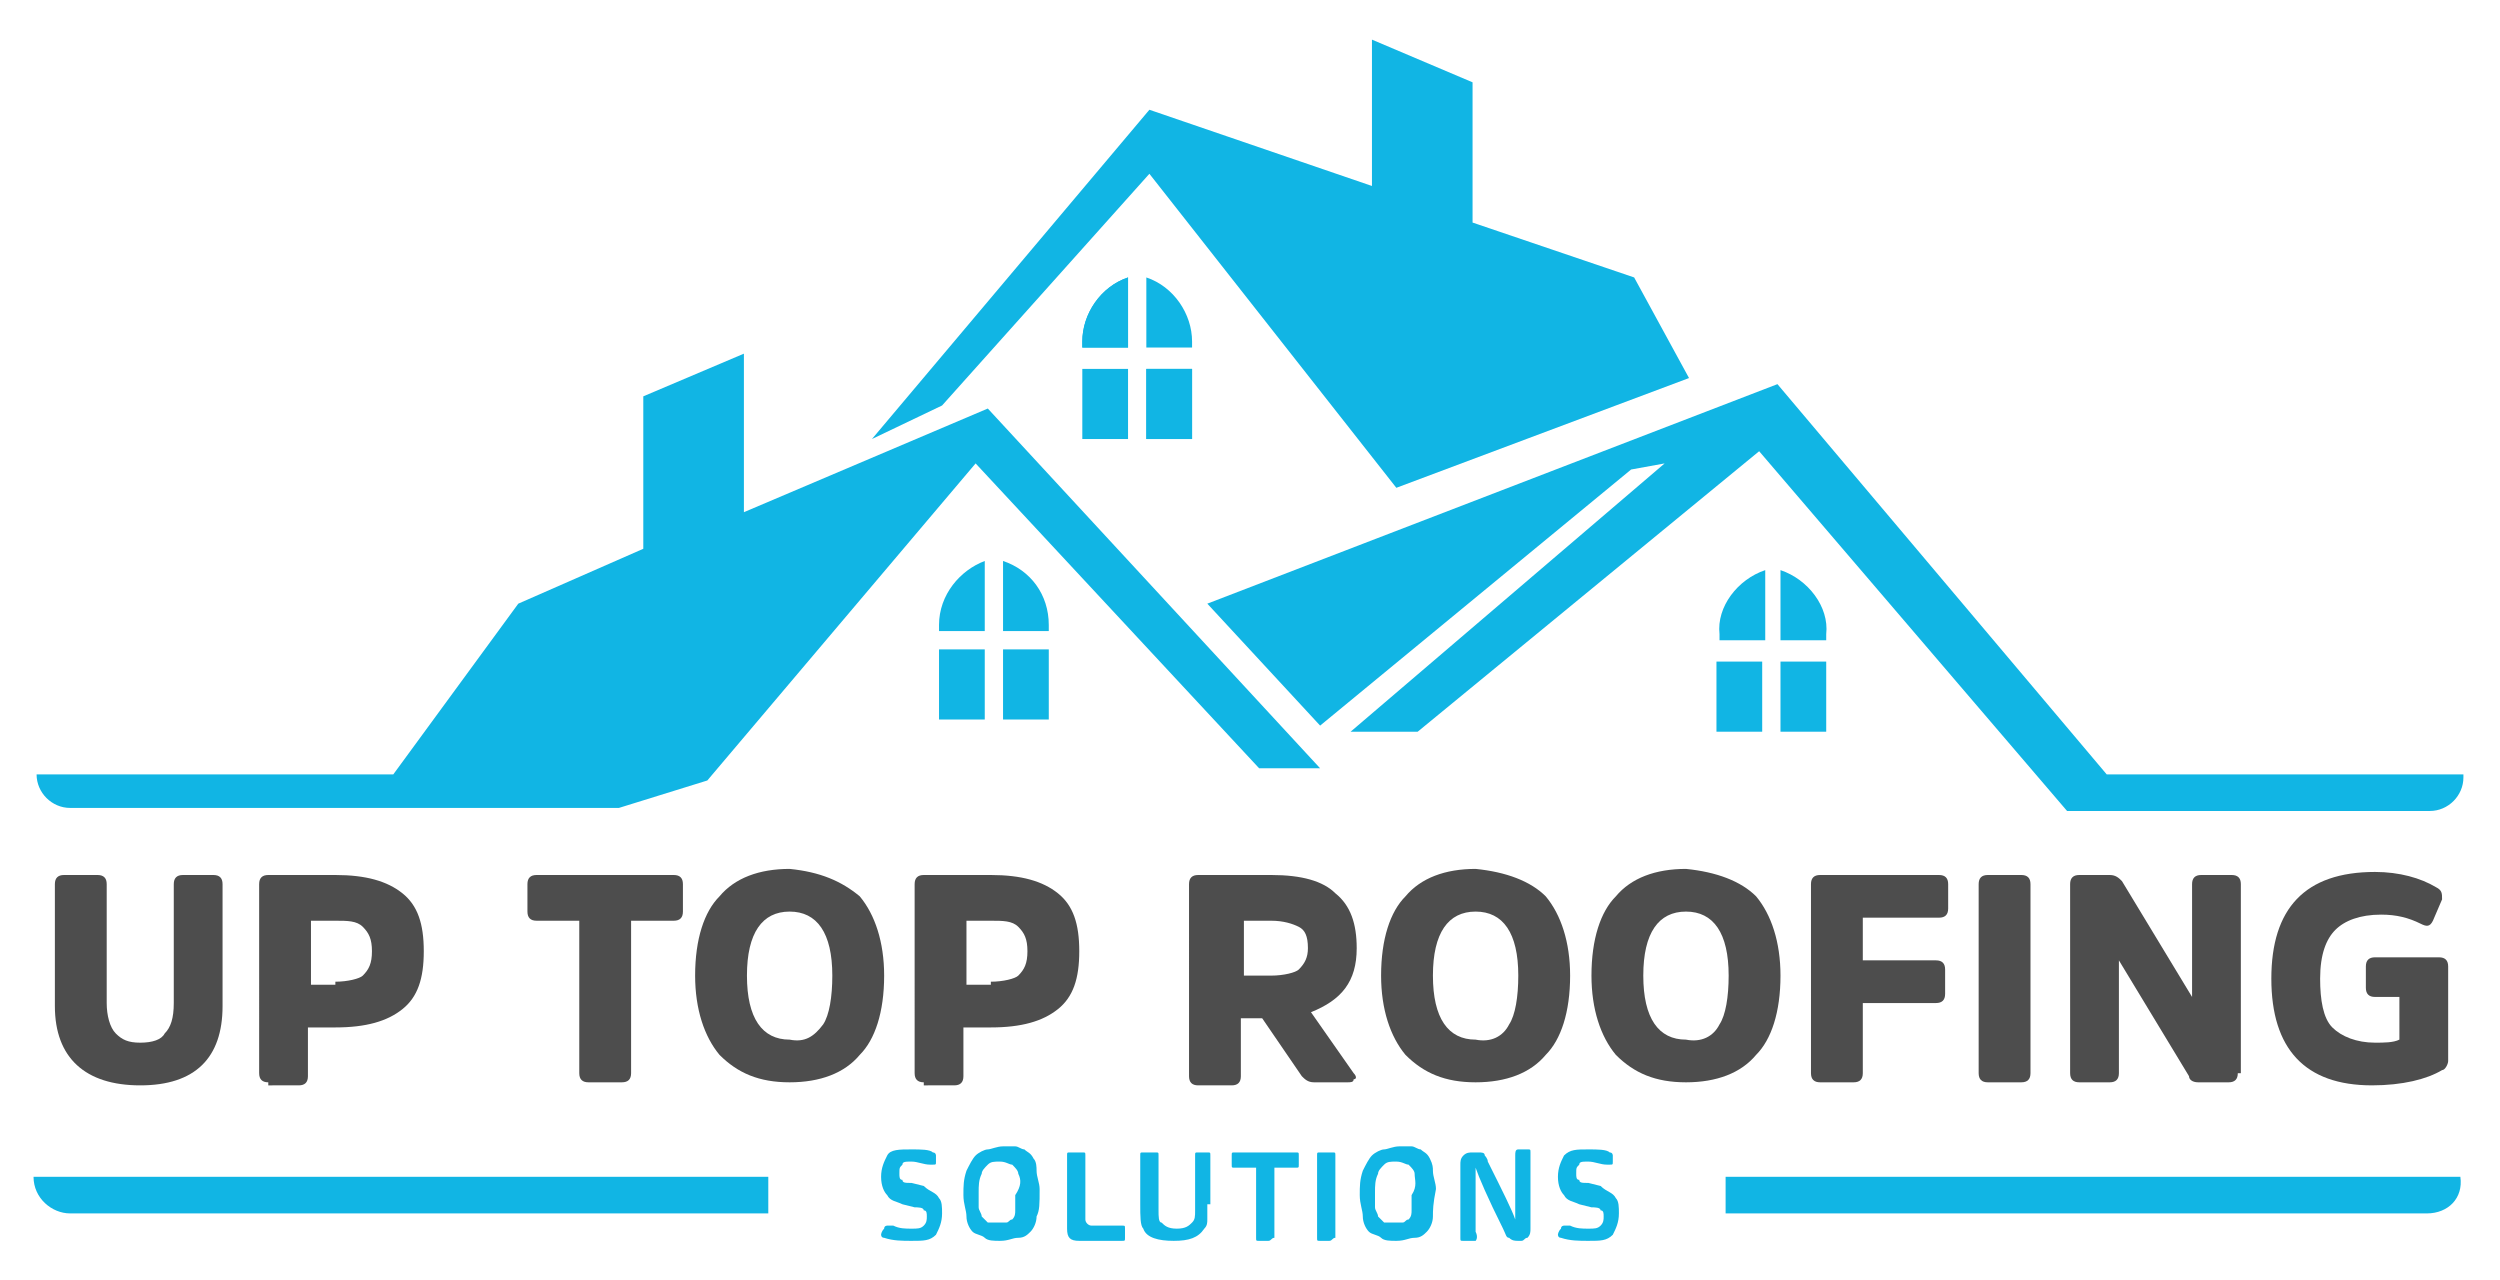
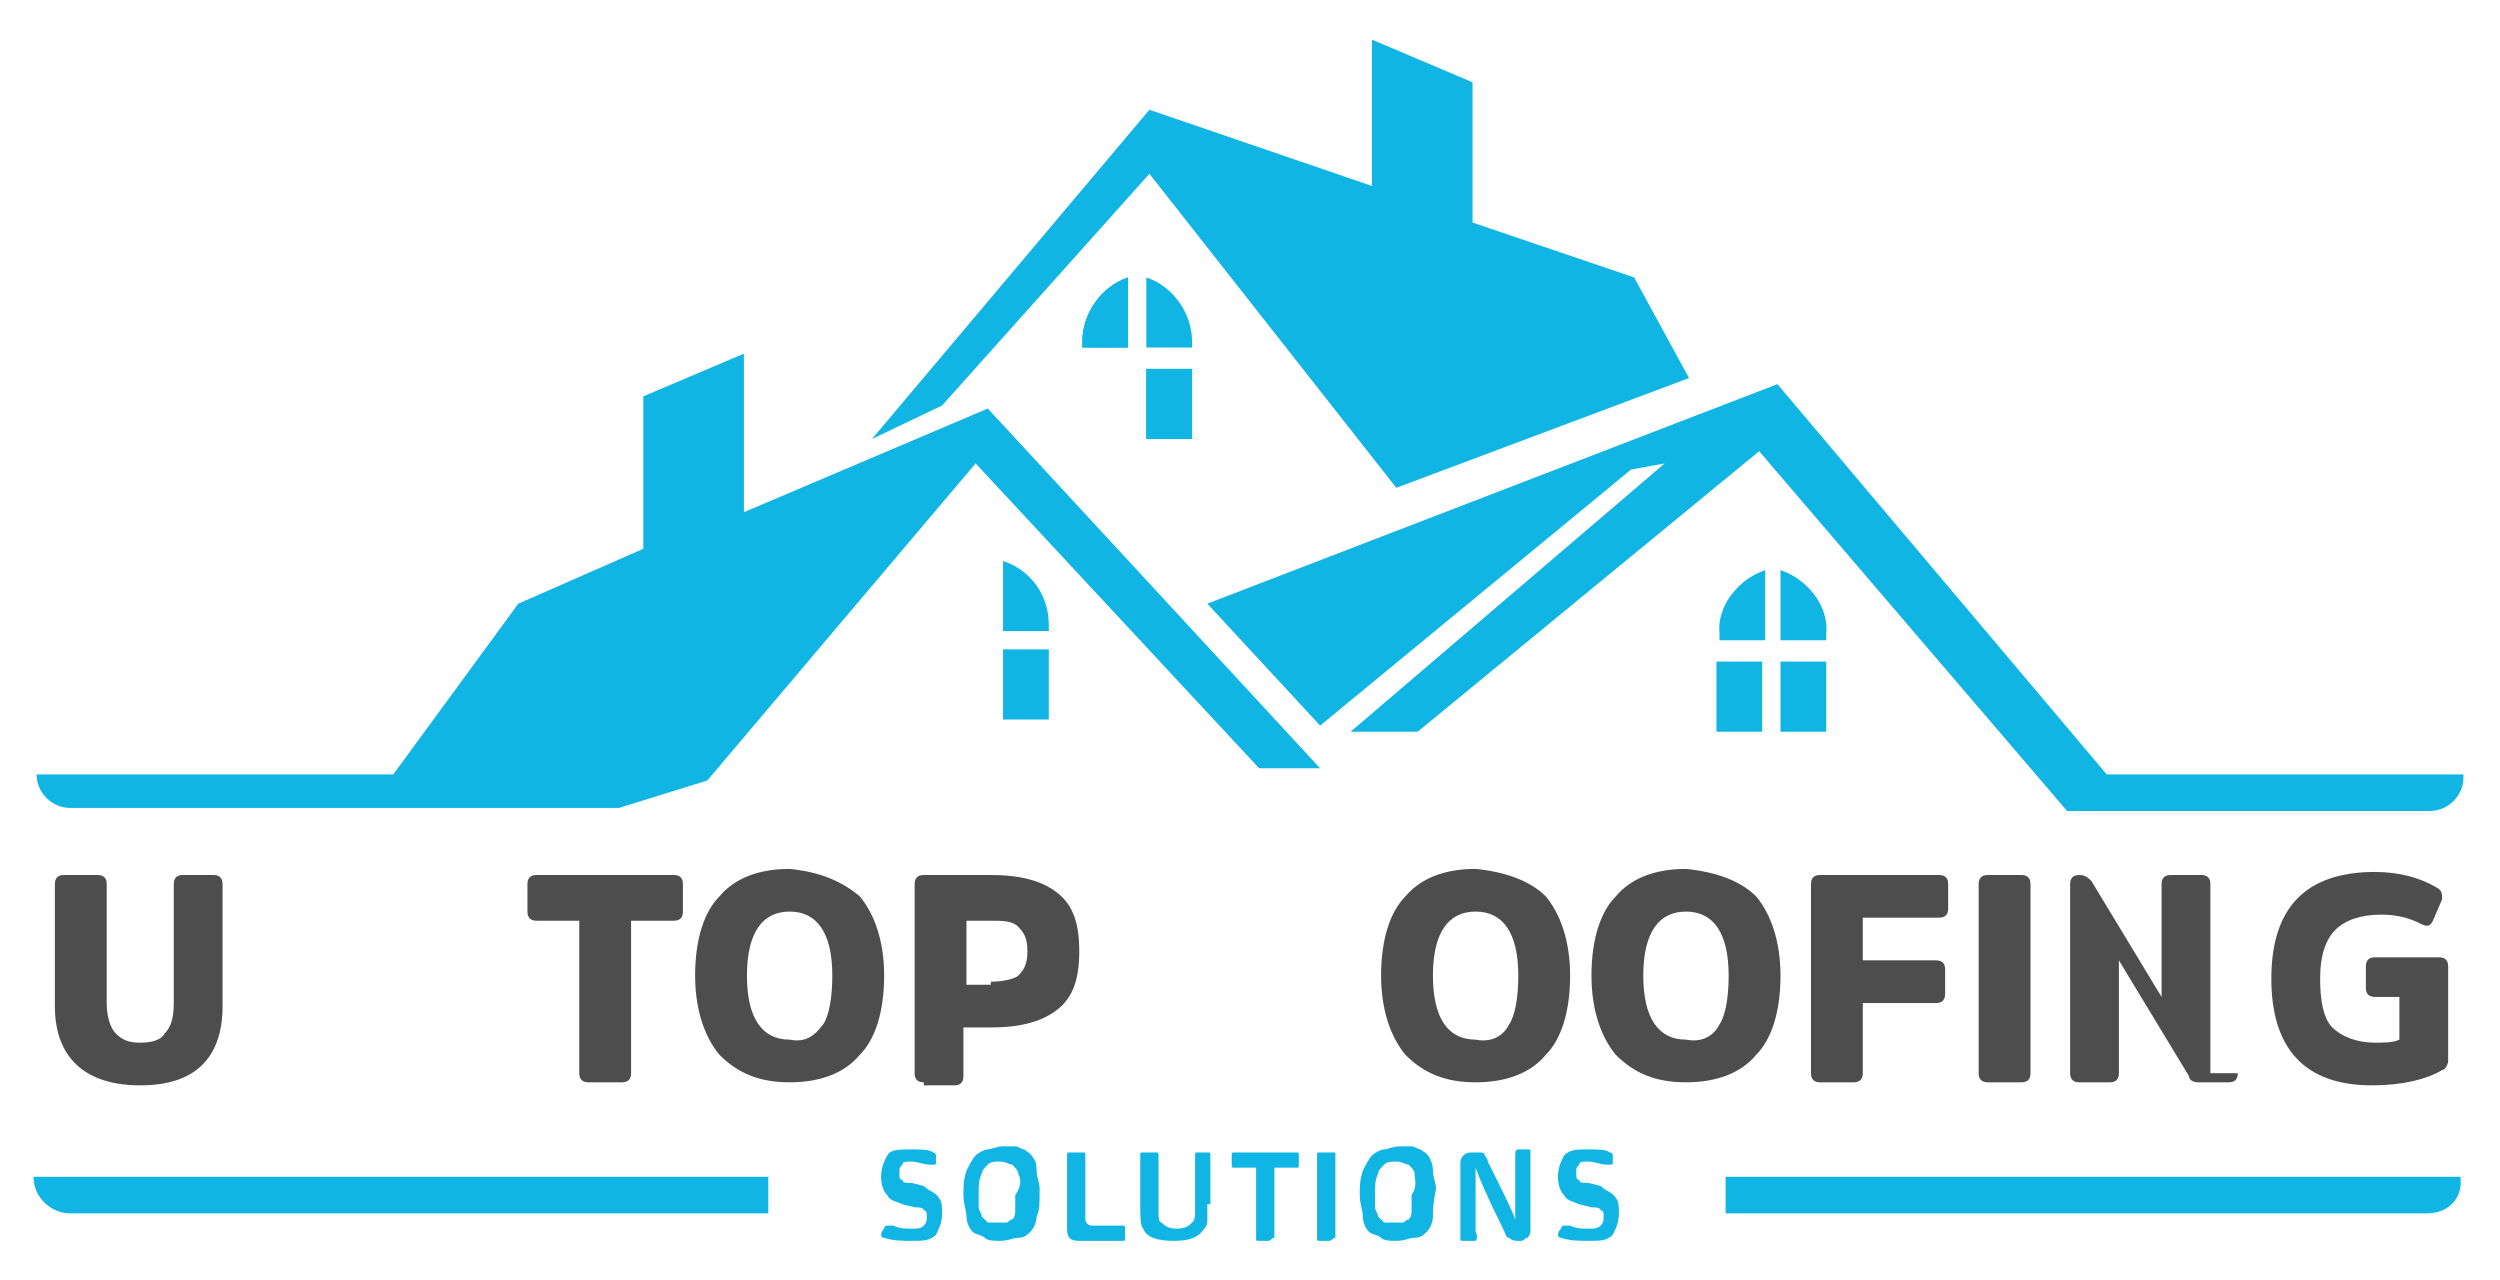
<svg xmlns="http://www.w3.org/2000/svg" version="1.1" id="Layer_1" x="0px" y="0px" viewBox="0 0 82 42" style="enable-background:new 0 0 82 42;" xml:space="preserve">
  <style type="text/css">
	.st0{fill:#11B5E4;}
	.st1{fill:#4D4D4D;}
</style>
  <g>
    <path class="st0" d="M79.6,39.8h-23v-1.2h24.1l0,0C80.8,39.3,80.3,39.8,79.6,39.8z" />
    <path class="st0" d="M25.3,39.8h-23c-0.6,0-1.2-0.5-1.2-1.2l0,0h24.1V39.8z" />
    <path class="st0" d="M39.6,19.8l3.7,4l10.2-8.4l1.1-0.2L44.3,24h2.2l11.2-9.2l10.1,11.8h11.9c0.6,0,1.1-0.5,1.1-1.1v-0.1H69.1   L58.3,12.6L39.6,19.8z" />
    <polygon class="st0" points="55.4,12.4 45.8,16 37.7,5.7 30.9,13.3 28.6,14.4 37.7,3.6 45,6.1 45,1.3 48.3,2.7 48.3,7.3 53.6,9.1     " />
    <path class="st0" d="M43.3,25.2h-2L32,15.2l-8.8,10.4l-2.9,0.9h-18c-0.6,0-1.1-0.5-1.1-1.1l0,0h11.7l4.1-5.6l4.1-1.8V13l3.3-1.4   v5.2l8-3.4L43.3,25.2z" />
    <rect x="37.6" y="12.1" class="st0" width="1.5" height="2.3" />
    <path class="st0" d="M35.5,11.5v-0.2C35.5,11.3,35.5,11.4,35.5,11.5L35.5,11.5z" />
    <path class="st0" d="M37,9.1v2.3h-1.5c0-0.1,0-0.2,0-0.2C35.5,10.3,36.1,9.4,37,9.1L37,9.1z" />
    <g>
      <g>
-         <rect x="35.5" y="12.1" class="st0" width="1.5" height="2.3" />
        <rect x="37.6" y="12.1" class="st0" width="1.5" height="2.3" />
        <path class="st0" d="M37,9.1v2.3h-1.5c0-0.1,0-0.2,0-0.2C35.5,10.3,36.1,9.4,37,9.1L37,9.1z" />
        <path class="st0" d="M37.6,9.1v2.3h1.5c0-0.1,0-0.2,0-0.2C39.1,10.3,38.5,9.4,37.6,9.1L37.6,9.1z" />
      </g>
    </g>
    <g>
      <g>
-         <rect x="30.8" y="21.3" class="st0" width="1.5" height="2.3" />
        <rect x="32.9" y="21.3" class="st0" width="1.5" height="2.3" />
-         <path class="st0" d="M32.3,18.4v2.3h-1.5c0-0.1,0-0.2,0-0.2C30.8,19.5,31.5,18.7,32.3,18.4L32.3,18.4z" />
        <path class="st0" d="M32.9,18.4v2.3h1.5c0-0.1,0-0.2,0-0.2C34.4,19.5,33.8,18.7,32.9,18.4L32.9,18.4z" />
      </g>
    </g>
    <g>
      <g>
        <rect x="56.3" y="21.7" class="st0" width="1.5" height="2.3" />
        <rect x="58.4" y="21.7" class="st0" width="1.5" height="2.3" />
        <path class="st0" d="M57.9,18.7v2.3h-1.5c0-0.1,0-0.2,0-0.2C56.3,19.9,57,19,57.9,18.7L57.9,18.7z" />
        <path class="st0" d="M58.4,18.7v2.3h1.5c0-0.1,0-0.2,0-0.2C60,19.9,59.3,19,58.4,18.7L58.4,18.7z" />
      </g>
    </g>
    <g>
      <path class="st1" d="M1.8,33v-4c0-0.2,0.1-0.3,0.3-0.3h1.1c0.2,0,0.3,0.1,0.3,0.3v3.9c0,0.4,0.1,0.8,0.3,1    c0.2,0.2,0.4,0.3,0.8,0.3c0.4,0,0.7-0.1,0.8-0.3c0.2-0.2,0.3-0.5,0.3-1V29c0-0.2,0.1-0.3,0.3-0.3H7c0.2,0,0.3,0.1,0.3,0.3v4    c0,1.7-0.9,2.6-2.7,2.6S1.8,34.7,1.8,33z" />
-       <path class="st1" d="M8.8,35.5c-0.2,0-0.3-0.1-0.3-0.3V29c0-0.2,0.1-0.3,0.3-0.3H11c1,0,1.7,0.2,2.2,0.6c0.5,0.4,0.7,1,0.7,1.9    c0,0.9-0.2,1.5-0.7,1.9c-0.5,0.4-1.2,0.6-2.2,0.6h-0.9v1.6c0,0.2-0.1,0.3-0.3,0.3H8.8z M11,32.2c0.4,0,0.8-0.1,0.9-0.2    c0.2-0.2,0.3-0.4,0.3-0.8c0-0.4-0.1-0.6-0.3-0.8c-0.2-0.2-0.5-0.2-0.9-0.2h-0.8v2.1H11z" />
      <path class="st1" d="M17.3,29c0-0.2,0.1-0.3,0.3-0.3h4.5c0.2,0,0.3,0.1,0.3,0.3v0.9c0,0.2-0.1,0.3-0.3,0.3h-1.4v5    c0,0.2-0.1,0.3-0.3,0.3h-1.1c-0.2,0-0.3-0.1-0.3-0.3v-5h-1.4c-0.2,0-0.3-0.1-0.3-0.3V29z" />
      <path class="st1" d="M28.2,29.4c0.5,0.6,0.8,1.5,0.8,2.6c0,1.2-0.3,2.1-0.8,2.6c-0.5,0.6-1.3,0.9-2.3,0.9c-1,0-1.7-0.3-2.3-0.9    c-0.5-0.6-0.8-1.5-0.8-2.6c0-1.2,0.3-2.1,0.8-2.6c0.5-0.6,1.3-0.9,2.3-0.9C26.9,28.6,27.6,28.9,28.2,29.4z M27,33.6    c0.2-0.3,0.3-0.9,0.3-1.6c0-1.4-0.5-2.1-1.4-2.1c-0.9,0-1.4,0.7-1.4,2.1c0,1.4,0.5,2.1,1.4,2.1C26.4,34.2,26.7,34,27,33.6z" />
      <path class="st1" d="M30.3,35.5c-0.2,0-0.3-0.1-0.3-0.3V29c0-0.2,0.1-0.3,0.3-0.3h2.2c1,0,1.7,0.2,2.2,0.6c0.5,0.4,0.7,1,0.7,1.9    c0,0.9-0.2,1.5-0.7,1.9c-0.5,0.4-1.2,0.6-2.2,0.6h-0.9v1.6c0,0.2-0.1,0.3-0.3,0.3H30.3z M32.5,32.2c0.4,0,0.8-0.1,0.9-0.2    c0.2-0.2,0.3-0.4,0.3-0.8c0-0.4-0.1-0.6-0.3-0.8c-0.2-0.2-0.5-0.2-0.9-0.2h-0.8v2.1H32.5z" />
-       <path class="st1" d="M41.7,28.7c1,0,1.7,0.2,2.1,0.6c0.5,0.4,0.7,1,0.7,1.8c0,1.1-0.5,1.7-1.5,2.1l1.4,2c0.1,0.1,0.1,0.2,0,0.2    c0,0.1-0.1,0.1-0.2,0.1h-1.1c-0.2,0-0.3-0.1-0.4-0.2l-1.3-1.9h-0.7v1.9c0,0.2-0.1,0.3-0.3,0.3h-1.1c-0.2,0-0.3-0.1-0.3-0.3V29    c0-0.2,0.1-0.3,0.3-0.3H41.7z M41.7,32c0.4,0,0.8-0.1,0.9-0.2c0.2-0.2,0.3-0.4,0.3-0.7c0-0.4-0.1-0.6-0.3-0.7    c-0.2-0.1-0.5-0.2-0.9-0.2h-0.9V32H41.7z" />
      <path class="st1" d="M50.7,29.4c0.5,0.6,0.8,1.5,0.8,2.6c0,1.2-0.3,2.1-0.8,2.6c-0.5,0.6-1.3,0.9-2.3,0.9c-1,0-1.7-0.3-2.3-0.9    c-0.5-0.6-0.8-1.5-0.8-2.6c0-1.2,0.3-2.1,0.8-2.6c0.5-0.6,1.3-0.9,2.3-0.9C49.4,28.6,50.2,28.9,50.7,29.4z M49.5,33.6    c0.2-0.3,0.3-0.9,0.3-1.6c0-1.4-0.5-2.1-1.4-2.1c-0.9,0-1.4,0.7-1.4,2.1c0,1.4,0.5,2.1,1.4,2.1C48.9,34.2,49.3,34,49.5,33.6z" />
      <path class="st1" d="M57.6,29.4c0.5,0.6,0.8,1.5,0.8,2.6c0,1.2-0.3,2.1-0.8,2.6c-0.5,0.6-1.3,0.9-2.3,0.9c-1,0-1.7-0.3-2.3-0.9    c-0.5-0.6-0.8-1.5-0.8-2.6c0-1.2,0.3-2.1,0.8-2.6c0.5-0.6,1.3-0.9,2.3-0.9C56.3,28.6,57.1,28.9,57.6,29.4z M56.4,33.6    c0.2-0.3,0.3-0.9,0.3-1.6c0-1.4-0.5-2.1-1.4-2.1c-0.9,0-1.4,0.7-1.4,2.1c0,1.4,0.5,2.1,1.4,2.1C55.8,34.2,56.2,34,56.4,33.6z" />
      <path class="st1" d="M61.1,32.9v2.3c0,0.2-0.1,0.3-0.3,0.3h-1.1c-0.2,0-0.3-0.1-0.3-0.3V29c0-0.2,0.1-0.3,0.3-0.3h3.9    c0.2,0,0.3,0.1,0.3,0.3v0.8c0,0.2-0.1,0.3-0.3,0.3h-2.5v1.4h2.4c0.2,0,0.3,0.1,0.3,0.3v0.8c0,0.2-0.1,0.3-0.3,0.3H61.1z" />
      <path class="st1" d="M64.9,29c0-0.2,0.1-0.3,0.3-0.3h1.1c0.2,0,0.3,0.1,0.3,0.3v6.2c0,0.2-0.1,0.3-0.3,0.3h-1.1    c-0.2,0-0.3-0.1-0.3-0.3V29z" />
-       <path class="st1" d="M73.4,35.2c0,0.2-0.1,0.3-0.3,0.3h-1c-0.2,0-0.3-0.1-0.3-0.2l-2.3-3.8v3.7c0,0.2-0.1,0.3-0.3,0.3h-1    c-0.2,0-0.3-0.1-0.3-0.3V29c0-0.2,0.1-0.3,0.3-0.3h1c0.2,0,0.3,0.1,0.4,0.2l2.3,3.8V29c0-0.2,0.1-0.3,0.3-0.3h1    c0.2,0,0.3,0.1,0.3,0.3V35.2z" />
+       <path class="st1" d="M73.4,35.2c0,0.2-0.1,0.3-0.3,0.3h-1c-0.2,0-0.3-0.1-0.3-0.2l-2.3-3.8v3.7c0,0.2-0.1,0.3-0.3,0.3h-1    c-0.2,0-0.3-0.1-0.3-0.3V29c0-0.2,0.1-0.3,0.3-0.3c0.2,0,0.3,0.1,0.4,0.2l2.3,3.8V29c0-0.2,0.1-0.3,0.3-0.3h1    c0.2,0,0.3,0.1,0.3,0.3V35.2z" />
      <path class="st1" d="M80,31.4c0.2,0,0.3,0.1,0.3,0.3v3.1c0,0.1-0.1,0.3-0.2,0.3c-0.5,0.3-1.3,0.5-2.3,0.5c-2.2,0-3.3-1.2-3.3-3.5    c0-2.3,1.1-3.5,3.4-3.5c0.8,0,1.5,0.2,2,0.5c0.2,0.1,0.2,0.2,0.2,0.4l-0.3,0.7c-0.1,0.2-0.2,0.2-0.4,0.1c-0.4-0.2-0.8-0.3-1.3-0.3    c-0.7,0-1.2,0.2-1.5,0.5c-0.3,0.3-0.5,0.8-0.5,1.6c0,0.7,0.1,1.3,0.4,1.6c0.3,0.3,0.8,0.5,1.4,0.5c0.3,0,0.6,0,0.8-0.1v-1.4h-0.8    c-0.2,0-0.3-0.1-0.3-0.3v-0.7c0-0.2,0.1-0.3,0.3-0.3H80z" />
    </g>
    <g>
      <g>
        <path class="st0" d="M30.8,39.3c0.1,0.1,0.1,0.3,0.1,0.5c0,0.3-0.1,0.5-0.2,0.7c-0.2,0.2-0.4,0.2-0.8,0.2c-0.3,0-0.6,0-0.9-0.1     c-0.1,0-0.1-0.1-0.1-0.1c0,0,0-0.1,0.1-0.2c0-0.1,0.1-0.1,0.1-0.1c0,0,0.1,0,0.2,0c0.2,0.1,0.4,0.1,0.6,0.1c0.2,0,0.3,0,0.4-0.1     c0.1-0.1,0.1-0.2,0.1-0.3c0-0.1,0-0.2-0.1-0.2c0-0.1-0.2-0.1-0.3-0.1l-0.4-0.1c-0.2-0.1-0.4-0.1-0.5-0.3     c-0.1-0.1-0.2-0.3-0.2-0.6c0-0.3,0.1-0.5,0.2-0.7s0.4-0.2,0.8-0.2c0.3,0,0.6,0,0.7,0.1c0.1,0,0.1,0.1,0.1,0.1c0,0,0,0.1,0,0.2     c0,0.1,0,0.1-0.1,0.1c0,0-0.1,0-0.1,0c-0.2,0-0.4-0.1-0.6-0.1c-0.2,0-0.3,0-0.3,0.1c-0.1,0.1-0.1,0.1-0.1,0.3     c0,0.1,0,0.2,0.1,0.2c0,0.1,0.1,0.1,0.3,0.1l0.4,0.1C30.5,39.1,30.7,39.1,30.8,39.3z" />
        <path class="st0" d="M34,39.9c0,0.2-0.1,0.4-0.2,0.5c-0.1,0.1-0.2,0.2-0.4,0.2c-0.2,0-0.3,0.1-0.6,0.1c-0.2,0-0.4,0-0.5-0.1     s-0.3-0.1-0.4-0.2c-0.1-0.1-0.2-0.3-0.2-0.5c0-0.2-0.1-0.4-0.1-0.7c0-0.3,0-0.5,0.1-0.8c0.1-0.2,0.2-0.4,0.3-0.5     c0.1-0.1,0.3-0.2,0.4-0.2c0.1,0,0.3-0.1,0.5-0.1c0.2,0,0.3,0,0.4,0c0.1,0,0.2,0.1,0.3,0.1c0.1,0.1,0.2,0.1,0.3,0.3     c0.1,0.1,0.1,0.3,0.1,0.4c0,0.2,0.1,0.4,0.1,0.6C34.1,39.5,34.1,39.7,34,39.9z M33.4,38.5c0-0.1-0.1-0.2-0.2-0.3     c-0.1,0-0.2-0.1-0.4-0.1c-0.2,0-0.3,0-0.4,0.1c-0.1,0.1-0.2,0.2-0.2,0.3c-0.1,0.2-0.1,0.4-0.1,0.6c0,0.2,0,0.4,0,0.5     c0,0.1,0.1,0.2,0.1,0.3c0.1,0.1,0.1,0.1,0.2,0.2c0.1,0,0.2,0,0.3,0c0.1,0,0.2,0,0.3,0s0.1-0.1,0.2-0.1c0.1-0.1,0.1-0.2,0.1-0.3     s0-0.3,0-0.5C33.5,38.9,33.5,38.7,33.4,38.5z" />
        <path class="st0" d="M35.4,40.7c-0.3,0-0.4-0.1-0.4-0.4v-2.4c0-0.1,0-0.1,0.1-0.1h0.4c0.1,0,0.1,0,0.1,0.1V40     c0,0.1,0.1,0.2,0.2,0.2h1c0.1,0,0.1,0,0.1,0.1v0.3c0,0.1,0,0.1-0.1,0.1H35.4z" />
        <path class="st0" d="M39.6,39.5c0,0.2,0,0.4,0,0.5c0,0.1,0,0.2-0.1,0.3c-0.2,0.3-0.5,0.4-1,0.4c-0.5,0-0.9-0.1-1-0.4     c-0.1-0.1-0.1-0.4-0.1-0.8v-1.6c0-0.1,0-0.1,0.1-0.1h0.4c0.1,0,0.1,0,0.1,0.1v1.8c0,0.2,0,0.4,0.1,0.4c0.1,0.1,0.2,0.2,0.5,0.2     c0.3,0,0.4-0.1,0.5-0.2c0.1-0.1,0.1-0.2,0.1-0.4v-1.8c0-0.1,0-0.1,0.1-0.1h0.3c0.1,0,0.1,0,0.1,0.1V39.5z" />
        <path class="st0" d="M41.6,40.7h-0.3c-0.1,0-0.1,0-0.1-0.1v-2.3h-0.7c-0.1,0-0.1,0-0.1-0.1v-0.3c0-0.1,0-0.1,0.1-0.1h2     c0.1,0,0.1,0,0.1,0.1v0.3c0,0.1,0,0.1-0.1,0.1h-0.7v2.3C41.7,40.6,41.7,40.7,41.6,40.7z" />
        <path class="st0" d="M43.6,40.7h-0.3c-0.1,0-0.1,0-0.1-0.1v-2.7c0-0.1,0-0.1,0.1-0.1h0.4c0.1,0,0.1,0,0.1,0.1v2.7     C43.7,40.6,43.7,40.7,43.6,40.7z" />
        <path class="st0" d="M47,39.9c0,0.2-0.1,0.4-0.2,0.5c-0.1,0.1-0.2,0.2-0.4,0.2c-0.2,0-0.3,0.1-0.6,0.1c-0.2,0-0.4,0-0.5-0.1     s-0.3-0.1-0.4-0.2c-0.1-0.1-0.2-0.3-0.2-0.5c0-0.2-0.1-0.4-0.1-0.7c0-0.3,0-0.5,0.1-0.8c0.1-0.2,0.2-0.4,0.3-0.5     c0.1-0.1,0.3-0.2,0.4-0.2c0.1,0,0.3-0.1,0.5-0.1c0.2,0,0.3,0,0.4,0c0.1,0,0.2,0.1,0.3,0.1c0.1,0.1,0.2,0.1,0.3,0.3     s0.1,0.3,0.1,0.4c0,0.2,0.1,0.4,0.1,0.6C47,39.5,47,39.7,47,39.9z M46.4,38.5c0-0.1-0.1-0.2-0.2-0.3c-0.1,0-0.2-0.1-0.4-0.1     c-0.2,0-0.3,0-0.4,0.1c-0.1,0.1-0.2,0.2-0.2,0.3c-0.1,0.2-0.1,0.4-0.1,0.6c0,0.2,0,0.4,0,0.5c0,0.1,0.1,0.2,0.1,0.3     c0.1,0.1,0.1,0.1,0.2,0.2c0.1,0,0.2,0,0.3,0c0.1,0,0.2,0,0.3,0c0.1,0,0.1-0.1,0.2-0.1c0.1-0.1,0.1-0.2,0.1-0.3c0-0.1,0-0.3,0-0.5     C46.5,38.9,46.4,38.7,46.4,38.5z" />
        <path class="st0" d="M48.4,40.7H48c-0.1,0-0.1,0-0.1-0.1v-2.4c0-0.1,0-0.2,0.1-0.3c0.1-0.1,0.2-0.1,0.3-0.1h0.2     c0.1,0,0.2,0,0.2,0.1c0,0,0.1,0.1,0.1,0.2c0.5,1,0.8,1.6,0.9,1.9c0-0.2,0-0.9,0-2.1c0-0.1,0-0.2,0.1-0.2h0.3c0.1,0,0.1,0,0.1,0.1     v2.5c0,0.1,0,0.2-0.1,0.3c-0.1,0-0.1,0.1-0.2,0.1h-0.1c-0.1,0-0.2,0-0.3-0.1c-0.1,0-0.1-0.1-0.2-0.3c-0.5-1-0.8-1.7-0.9-2     c0,0.4,0,1.1,0,2.1C48.5,40.6,48.4,40.7,48.4,40.7z" />
        <path class="st0" d="M53,39.3c0.1,0.1,0.1,0.3,0.1,0.5c0,0.3-0.1,0.5-0.2,0.7c-0.2,0.2-0.4,0.2-0.8,0.2c-0.3,0-0.6,0-0.9-0.1     c-0.1,0-0.1-0.1-0.1-0.1c0,0,0-0.1,0.1-0.2c0-0.1,0.1-0.1,0.1-0.1c0,0,0.1,0,0.2,0c0.2,0.1,0.4,0.1,0.6,0.1c0.2,0,0.3,0,0.4-0.1     c0.1-0.1,0.1-0.2,0.1-0.3c0-0.1,0-0.2-0.1-0.2c0-0.1-0.2-0.1-0.3-0.1l-0.4-0.1c-0.2-0.1-0.4-0.1-0.5-0.3     c-0.1-0.1-0.2-0.3-0.2-0.6c0-0.3,0.1-0.5,0.2-0.7c0.2-0.2,0.4-0.2,0.8-0.2c0.3,0,0.6,0,0.7,0.1c0.1,0,0.1,0.1,0.1,0.1     c0,0,0,0.1,0,0.2c0,0.1,0,0.1-0.1,0.1c0,0-0.1,0-0.1,0c-0.2,0-0.4-0.1-0.6-0.1c-0.2,0-0.3,0-0.3,0.1c-0.1,0.1-0.1,0.1-0.1,0.3     c0,0.1,0,0.2,0.1,0.2c0,0.1,0.1,0.1,0.3,0.1l0.4,0.1C52.7,39.1,52.9,39.1,53,39.3z" />
      </g>
    </g>
  </g>
</svg>